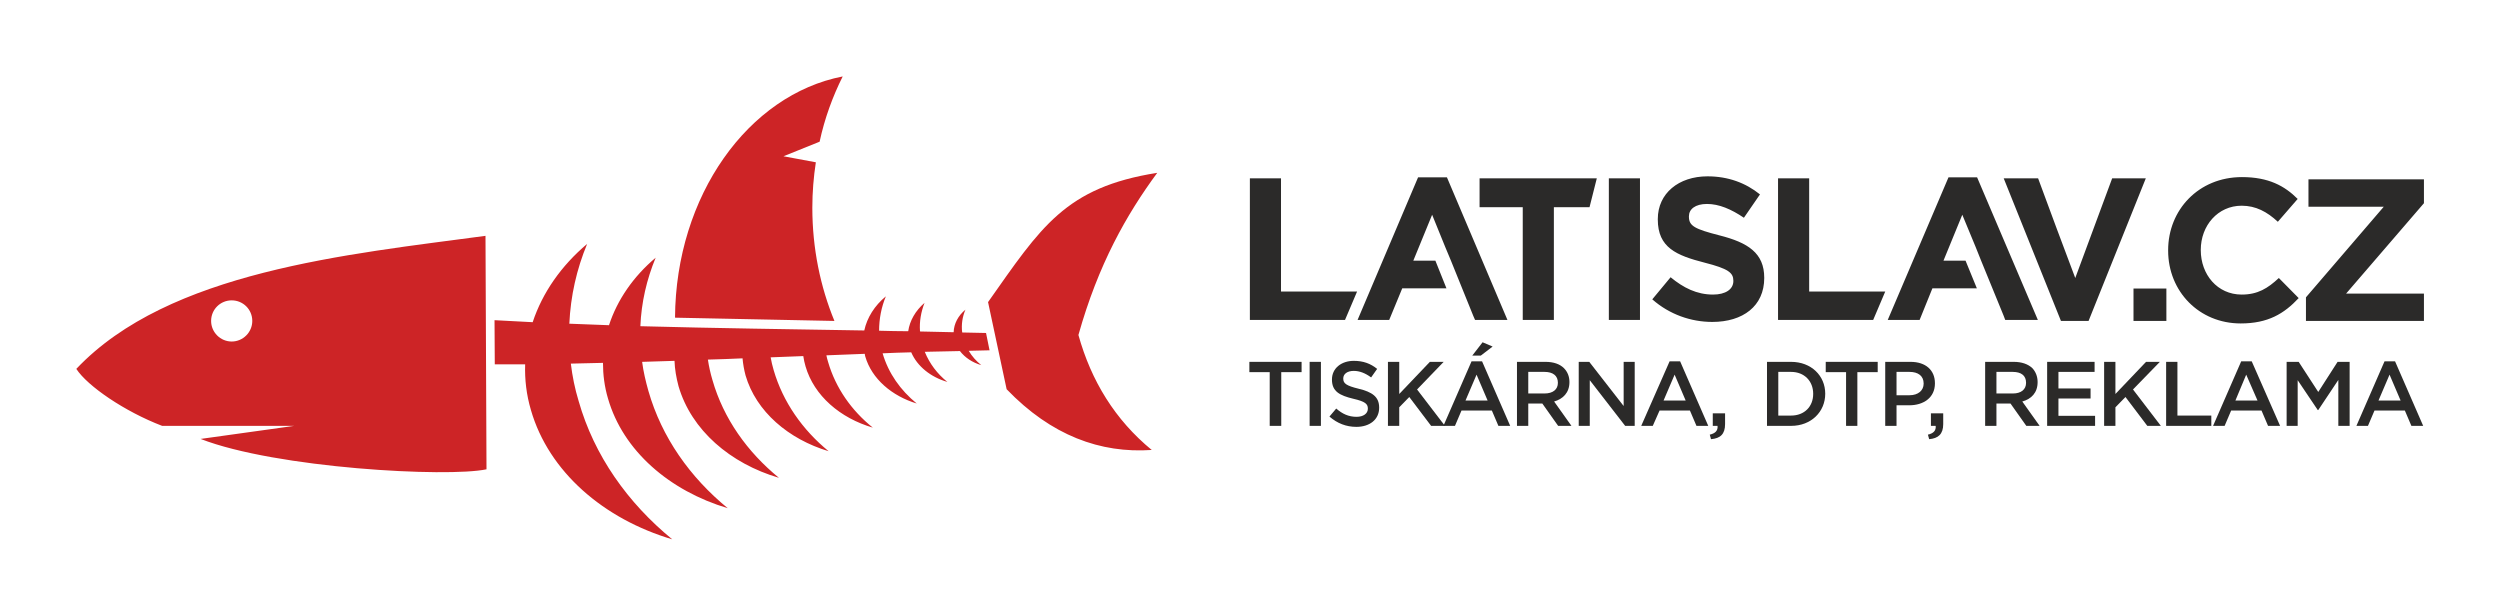
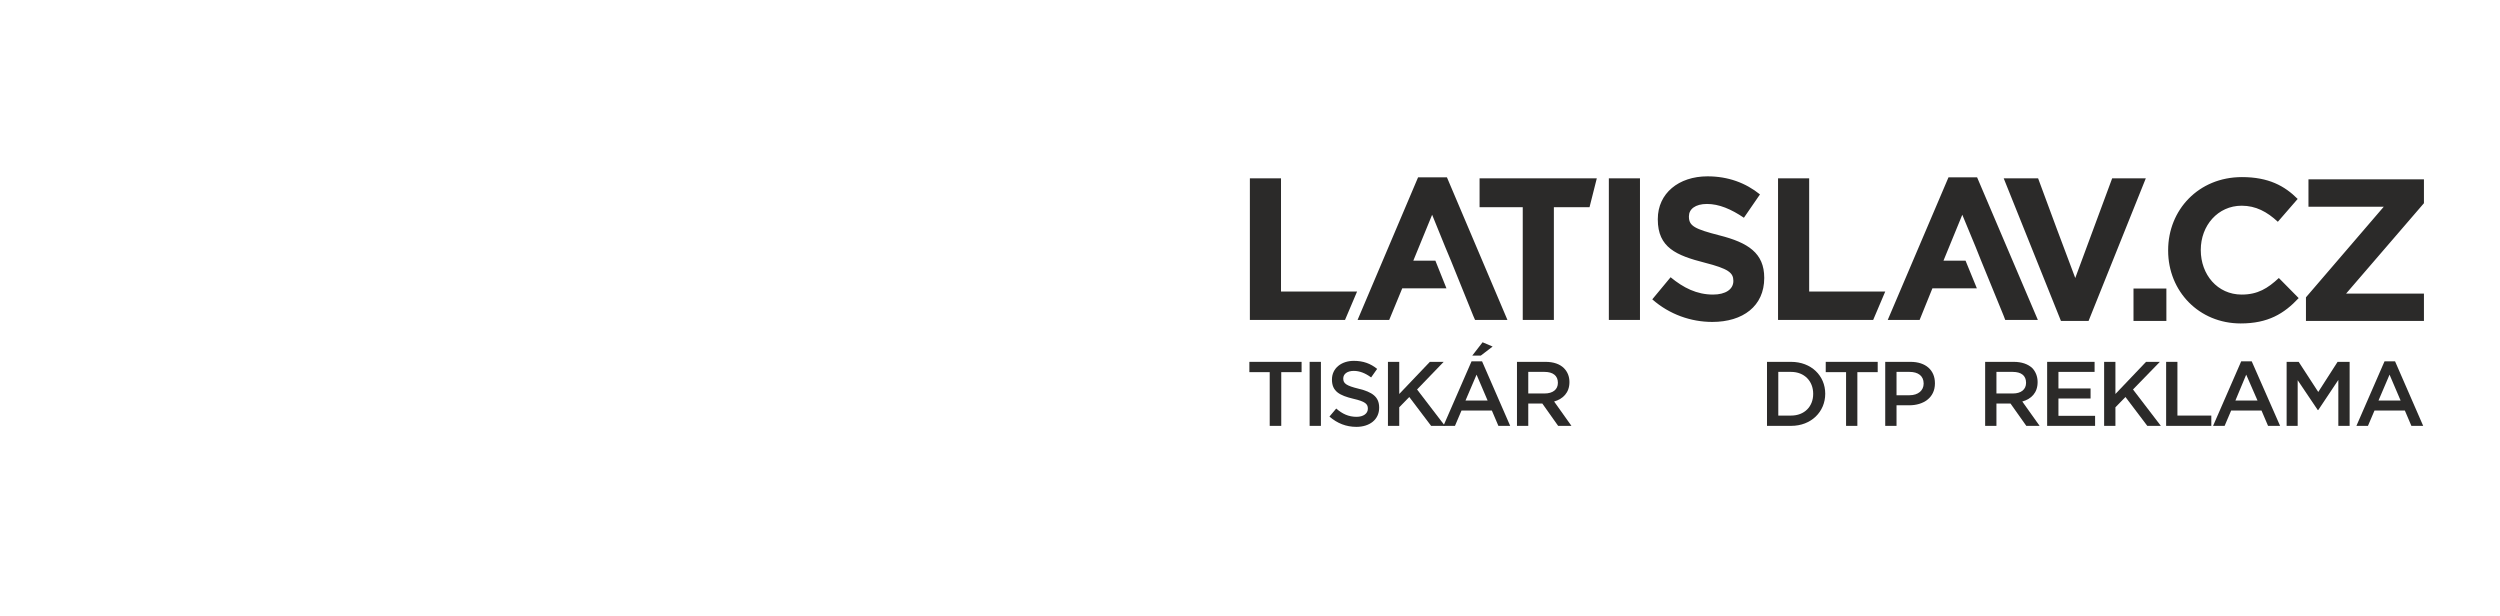
<svg xmlns="http://www.w3.org/2000/svg" xml:space="preserve" width="203px" height="50px" version="1.1" style="shape-rendering:geometricPrecision; text-rendering:geometricPrecision; image-rendering:optimizeQuality; fill-rule:evenodd; clip-rule:evenodd" viewBox="0 0 99.59 24.52">
  <defs>
    <style type="text/css">
   
    .fil3 {fill:none}
    .fil1 {fill:#2B2A29}
    .fil0 {fill:#CD2426}
    .fil2 {fill:#2B2A29;fill-rule:nonzero}
   
  </style>
  </defs>
  <g id="Vrstva_x0020_1">
    <g id="_2282819310736">
-       <path class="fil0" d="M39.36 12.03c2.11,-2.99 3.07,-4.57 6.74,-5.15 -1.23,1.67 -2.35,3.65 -3.14,6.46 0.51,1.83 1.46,3.38 2.92,4.58 -2.04,0.14 -4,-0.57 -5.78,-2.42l-0.74 -3.47zm-6.12 0.75l-6.35 -0.13 0 0 0 0c0.03,-4.86 2.92,-8.88 6.68,-9.61 -0.4,0.8 -0.72,1.67 -0.92,2.6l-1.44 0.58 1.29 0.24c-0.09,0.59 -0.14,1.19 -0.14,1.81 0,1.62 0.32,3.15 0.88,4.51zm-7.12 -2.52c-0.89,0.75 -1.53,1.68 -1.86,2.69 -0.52,-0.02 -1.05,-0.04 -1.58,-0.06 0.05,-1.1 0.29,-2.17 0.71,-3.18 -1.03,0.87 -1.78,1.94 -2.17,3.12 -0.51,-0.03 -1.01,-0.05 -1.52,-0.08l0.01 1.76c0.4,0 0.8,0 1.21,0 -0.02,0.6 0.05,1.21 0.23,1.82 0.71,2.46 2.9,4.34 5.63,5.15 -1.77,-1.45 -3.11,-3.33 -3.73,-5.51 -0.15,-0.49 -0.25,-0.99 -0.31,-1.49 0.43,-0.01 0.85,-0.02 1.28,-0.03 0,0.47 0.06,0.95 0.2,1.42 0.6,2.09 2.46,3.68 4.77,4.37 -1.5,-1.23 -2.63,-2.82 -3.16,-4.67 -0.11,-0.39 -0.2,-0.77 -0.25,-1.16 0.43,-0.01 0.86,-0.03 1.29,-0.04 0.01,0.33 0.07,0.67 0.16,1.01 0.51,1.75 2.06,3.08 4,3.65 -1.26,-1.03 -2.21,-2.36 -2.65,-3.9 -0.08,-0.27 -0.14,-0.54 -0.18,-0.81 0.46,-0.01 0.92,-0.03 1.38,-0.05 0.02,0.23 0.06,0.45 0.12,0.68 0.42,1.44 1.71,2.54 3.31,3.02 -1.04,-0.85 -1.82,-1.96 -2.19,-3.23 -0.05,-0.17 -0.09,-0.34 -0.12,-0.51 0.43,-0.02 0.87,-0.03 1.3,-0.05 0.02,0.14 0.05,0.27 0.09,0.41 0.34,1.17 1.38,2.06 2.68,2.44 -0.85,-0.68 -1.48,-1.58 -1.78,-2.61 -0.03,-0.09 -0.05,-0.18 -0.07,-0.27 0.51,-0.02 1.02,-0.04 1.53,-0.06 0,0.04 0.01,0.07 0.02,0.11 0.26,0.89 1.06,1.57 2.05,1.87 -0.65,-0.53 -1.13,-1.21 -1.36,-2l0 0c0.38,-0.02 0.76,-0.03 1.14,-0.04 0.24,0.56 0.78,0.99 1.44,1.18 -0.4,-0.32 -0.71,-0.73 -0.9,-1.2 0.46,-0.01 0.93,-0.02 1.4,-0.03 0.2,0.26 0.5,0.46 0.85,0.56 -0.2,-0.16 -0.37,-0.35 -0.5,-0.57 0.28,-0.01 0.56,-0.01 0.83,-0.02 -0.05,-0.23 -0.09,-0.46 -0.14,-0.69 -0.32,-0.01 -0.63,-0.01 -0.95,-0.02 -0.04,-0.32 0.01,-0.63 0.13,-0.91 -0.29,0.24 -0.46,0.56 -0.47,0.9 -0.45,-0.01 -0.9,-0.02 -1.34,-0.03 -0.03,-0.39 0.04,-0.78 0.18,-1.14 -0.36,0.31 -0.59,0.71 -0.65,1.13 -0.38,0 -0.77,-0.01 -1.16,-0.02 0,-0.47 0.09,-0.94 0.27,-1.37 -0.45,0.37 -0.75,0.85 -0.86,1.36 -2.98,-0.05 -5.95,-0.09 -8.92,-0.17 0.04,-0.95 0.25,-1.86 0.61,-2.73zm-6.78 -0.87c-5.5,0.74 -12.62,1.41 -16.3,5.3 0.45,0.69 1.93,1.7 3.42,2.27l5.26 0 -3.73 0.52c3.01,1.17 9.84,1.54 11.39,1.21l-0.04 -9.3zm-10.11 2.57c0.45,0 0.82,0.36 0.82,0.82 0,0.45 -0.37,0.82 -0.82,0.82 -0.45,0 -0.82,-0.37 -0.82,-0.82 0,-0.46 0.37,-0.82 0.82,-0.82z" />
      <g>
        <path class="fil1" d="M96.56 12.78l0 -1.09 -3.1 0 3.1 -3.6 0 -0.95 -4.6 0 0 1.09 3 0 -3.1 3.61 0 0.94 4.7 0zm-4.99 -0.91l-0.79 -0.8c-0.44,0.41 -0.84,0.66 -1.48,0.66 -0.97,0 -1.63,-0.8 -1.63,-1.77l0 -0.01c0,-0.97 0.68,-1.76 1.63,-1.76 0.56,0 1.01,0.24 1.44,0.64l0.79 -0.91c-0.52,-0.52 -1.16,-0.87 -2.22,-0.87 -1.73,0 -2.94,1.31 -2.94,2.91l0 0.02c0,1.62 1.23,2.9 2.89,2.9 1.09,0 1.73,-0.39 2.31,-1.01zm-5.27 0.91l0 -1.29 -1.31 0 0 1.29 1.31 0zm-11.2 -1.17l-3.03 0 0 -4.51 -1.24 0 0 5.64 3.79 0 0.48 -1.13zm-21.04 0l-3.03 0 0 -4.51 -1.24 0 0 5.64 3.79 0 0.48 -1.13zm5.99 1.13l-2.41 -5.68 -1.15 0 -2.41 5.68 1.26 0 0.52 -1.26 1.76 0 -0.44 -1.1 -0.88 0 0.75 -1.83 0.52 1.28 0 0 0.23 0.55 0 0 0.89 2.2 0.07 0.16 1.29 0zm3.56 -5.64l-4.67 0 0 1.15 1.72 0 0 4.49 1.24 0 0 -4.49 1.42 0 0.29 -1.15zm1.72 5.64l0 -5.64 -1.24 0 0 5.64 1.24 0zm4.95 -1.67l0 -0.01c0,-0.98 -0.64,-1.4 -1.79,-1.69 -0.97,-0.25 -1.21,-0.37 -1.21,-0.74l0 -0.02c0,-0.28 0.25,-0.49 0.72,-0.49 0.48,0 0.97,0.21 1.47,0.55l0.64 -0.93c-0.57,-0.46 -1.27,-0.72 -2.09,-0.72 -1.15,0 -1.98,0.68 -1.98,1.7l0 0.02c0,1.12 0.74,1.43 1.87,1.72 0.94,0.24 1.14,0.4 1.14,0.72l0 0.01c0,0.33 -0.31,0.54 -0.81,0.54 -0.65,0 -1.18,-0.27 -1.69,-0.69l-0.73 0.88c0.68,0.6 1.54,0.9 2.39,0.9 1.22,0 2.07,-0.63 2.07,-1.75zm10.9 1.67l-2.42 -5.68 -1.14 0 -2.42 5.68 1.27 0 0.51 -1.26 1.77 0 -0.45 -1.1 -0.88 0 0.75 -1.83 0.53 1.28 0 0 0.18 0.45 0.04 0.1 0 0 0.9 2.2 0 0 0.06 0.16 1.3 0zm4.3 -5.64l-1.34 0 -1.47 3.97c-0.5,-1.32 -0.99,-2.64 -1.48,-3.97l-1.37 0 2.28 5.68 1.1 0 2.28 -5.68z" />
        <polygon class="fil2" points="50.58,16.96 51.04,16.96 51.04,14.82 51.85,14.82 51.85,14.41 49.77,14.41 49.77,14.82 50.58,14.82 " />
        <polygon id="1" class="fil2" points="52.17,16.96 52.62,16.96 52.62,14.41 52.17,14.41 " />
        <path id="2" class="fil2" d="M54.03 17c0.53,0 0.91,-0.29 0.91,-0.76l0 -0.01c0,-0.43 -0.28,-0.62 -0.82,-0.75 -0.49,-0.12 -0.61,-0.21 -0.61,-0.4l0 -0.01c0,-0.17 0.15,-0.3 0.42,-0.3 0.23,0 0.46,0.09 0.69,0.26l0.24 -0.34c-0.26,-0.21 -0.55,-0.32 -0.93,-0.32 -0.5,0 -0.87,0.3 -0.87,0.74l0 0.01c0,0.47 0.31,0.63 0.85,0.76 0.48,0.11 0.58,0.21 0.58,0.39l0 0.01c0,0.19 -0.18,0.32 -0.45,0.32 -0.32,0 -0.57,-0.12 -0.81,-0.33l-0.27 0.32c0.31,0.27 0.67,0.41 1.07,0.41z" />
        <polygon id="3" class="fil2" points="55.29,16.96 55.74,16.96 55.74,16.22 56.14,15.81 57.01,16.96 57.56,16.96 56.45,15.51 57.51,14.41 56.96,14.41 55.74,15.69 55.74,14.41 55.29,14.41 " />
        <path id="4" class="fil2" d="M57.5 16.96l0.46 0 0.26 -0.61 1.21 0 0.26 0.61 0.47 0 -1.12 -2.57 -0.42 0 -1.12 2.57zm0.88 -1.01l0.44 -1.03 0.44 1.03 -0.88 0zm0.27 -1.79l0.34 0 0.47 -0.36 -0.4 -0.17 -0.41 0.53z" />
        <path id="5" class="fil2" d="M60.43 16.96l0.45 0 0 -0.89 0.56 0 0.63 0.89 0.53 0 -0.69 -0.97c0.35,-0.1 0.61,-0.35 0.61,-0.77l0 -0.01c0,-0.22 -0.08,-0.41 -0.22,-0.55 -0.16,-0.16 -0.41,-0.25 -0.73,-0.25l-1.14 0 0 2.55zm0.45 -1.29l0 -0.86 0.65 0c0.33,0 0.53,0.15 0.53,0.43l0 0.01c0,0.26 -0.2,0.42 -0.53,0.42l-0.65 0z" />
-         <polygon id="6" class="fil2" points="62.89,16.96 63.33,16.96 63.33,15.14 64.74,16.96 65.12,16.96 65.12,14.41 64.68,14.41 64.68,16.17 63.31,14.41 62.89,14.41 " />
-         <path id="7" class="fil2" d="M65.38 16.96l0.46 0 0.27 -0.61 1.21 0 0.26 0.61 0.47 0 -1.12 -2.57 -0.42 0 -1.13 2.57zm0.89 -1.01l0.44 -1.03 0.44 1.03 -0.88 0z" />
-         <path id="8" class="fil2" d="M68.16 17.49c0.37,-0.03 0.56,-0.2 0.56,-0.6l0 -0.43 -0.49 0 0 0.5 0.19 0c0.02,0.19 -0.09,0.3 -0.31,0.35l0.05 0.18z" />
        <path id="9" class="fil2" d="M70.39 16.96l0.96 0c0.8,0 1.36,-0.56 1.36,-1.28l0 0c0,-0.72 -0.56,-1.27 -1.36,-1.27l-0.96 0 0 2.55zm0.45 -0.41l0 -1.74 0.51 0c0.53,0 0.88,0.37 0.88,0.87l0 0.01c0,0.5 -0.35,0.86 -0.88,0.86l-0.51 0z" />
        <polygon id="10" class="fil2" points="73.54,16.96 73.99,16.96 73.99,14.82 74.8,14.82 74.8,14.41 72.73,14.41 72.73,14.82 73.54,14.82 " />
        <path id="11" class="fil2" d="M75.1 16.96l0.45 0 0 -0.82 0.51 0c0.56,0 1.02,-0.3 1.02,-0.87l0 -0.01c0,-0.52 -0.37,-0.85 -0.97,-0.85l-1.01 0 0 2.55zm0.45 -1.22l0 -0.93 0.52 0c0.34,0 0.56,0.16 0.56,0.46l0 0.01c0,0.27 -0.22,0.46 -0.56,0.46l-0.52 0z" />
-         <path id="12" class="fil2" d="M76.85 17.49c0.36,-0.03 0.56,-0.2 0.56,-0.6l0 -0.43 -0.49 0 0 0.5 0.19 0c0.02,0.19 -0.09,0.3 -0.31,0.35l0.05 0.18z" />
        <path id="13" class="fil2" d="M79.08 16.96l0.45 0 0 -0.89 0.56 0 0.63 0.89 0.53 0 -0.69 -0.97c0.36,-0.1 0.61,-0.35 0.61,-0.77l0 -0.01c0,-0.22 -0.08,-0.41 -0.21,-0.55 -0.17,-0.16 -0.42,-0.25 -0.74,-0.25l-1.14 0 0 2.55zm0.45 -1.29l0 -0.86 0.65 0c0.34,0 0.53,0.15 0.53,0.43l0 0.01c0,0.26 -0.2,0.42 -0.52,0.42l-0.66 0z" />
        <polygon id="14" class="fil2" points="81.55,16.96 83.46,16.96 83.46,16.56 82,16.56 82,15.87 83.28,15.87 83.28,15.47 82,15.47 82,14.81 83.44,14.81 83.44,14.41 81.55,14.41 " />
        <polygon id="15" class="fil2" points="83.82,16.96 84.27,16.96 84.27,16.22 84.67,15.81 85.54,16.96 86.08,16.96 84.97,15.51 86.04,14.41 85.49,14.41 84.27,15.69 84.27,14.41 83.82,14.41 " />
        <polygon id="16" class="fil2" points="86.29,16.96 88.09,16.96 88.09,16.55 86.74,16.55 86.74,14.41 86.29,14.41 " />
        <path id="17" class="fil2" d="M88.16 16.96l0.46 0 0.26 -0.61 1.21 0 0.26 0.61 0.48 0 -1.13 -2.57 -0.42 0 -1.12 2.57zm0.89 -1.01l0.43 -1.03 0.45 1.03 -0.88 0z" />
        <polygon id="18" class="fil2" points="91.09,16.96 91.53,16.96 91.53,15.14 92.33,16.33 92.35,16.33 93.15,15.13 93.15,16.96 93.6,16.96 93.6,14.41 93.12,14.41 92.35,15.61 91.57,14.41 91.09,14.41 " />
        <path id="19" class="fil2" d="M93.87 16.96l0.46 0 0.26 -0.61 1.21 0 0.26 0.61 0.47 0 -1.12 -2.57 -0.42 0 -1.12 2.57zm0.88 -1.01l0.44 -1.03 0.44 1.03 -0.88 0z" />
      </g>
    </g>
    <rect class="fil3" width="99.59" height="24.51" />
  </g>
</svg>